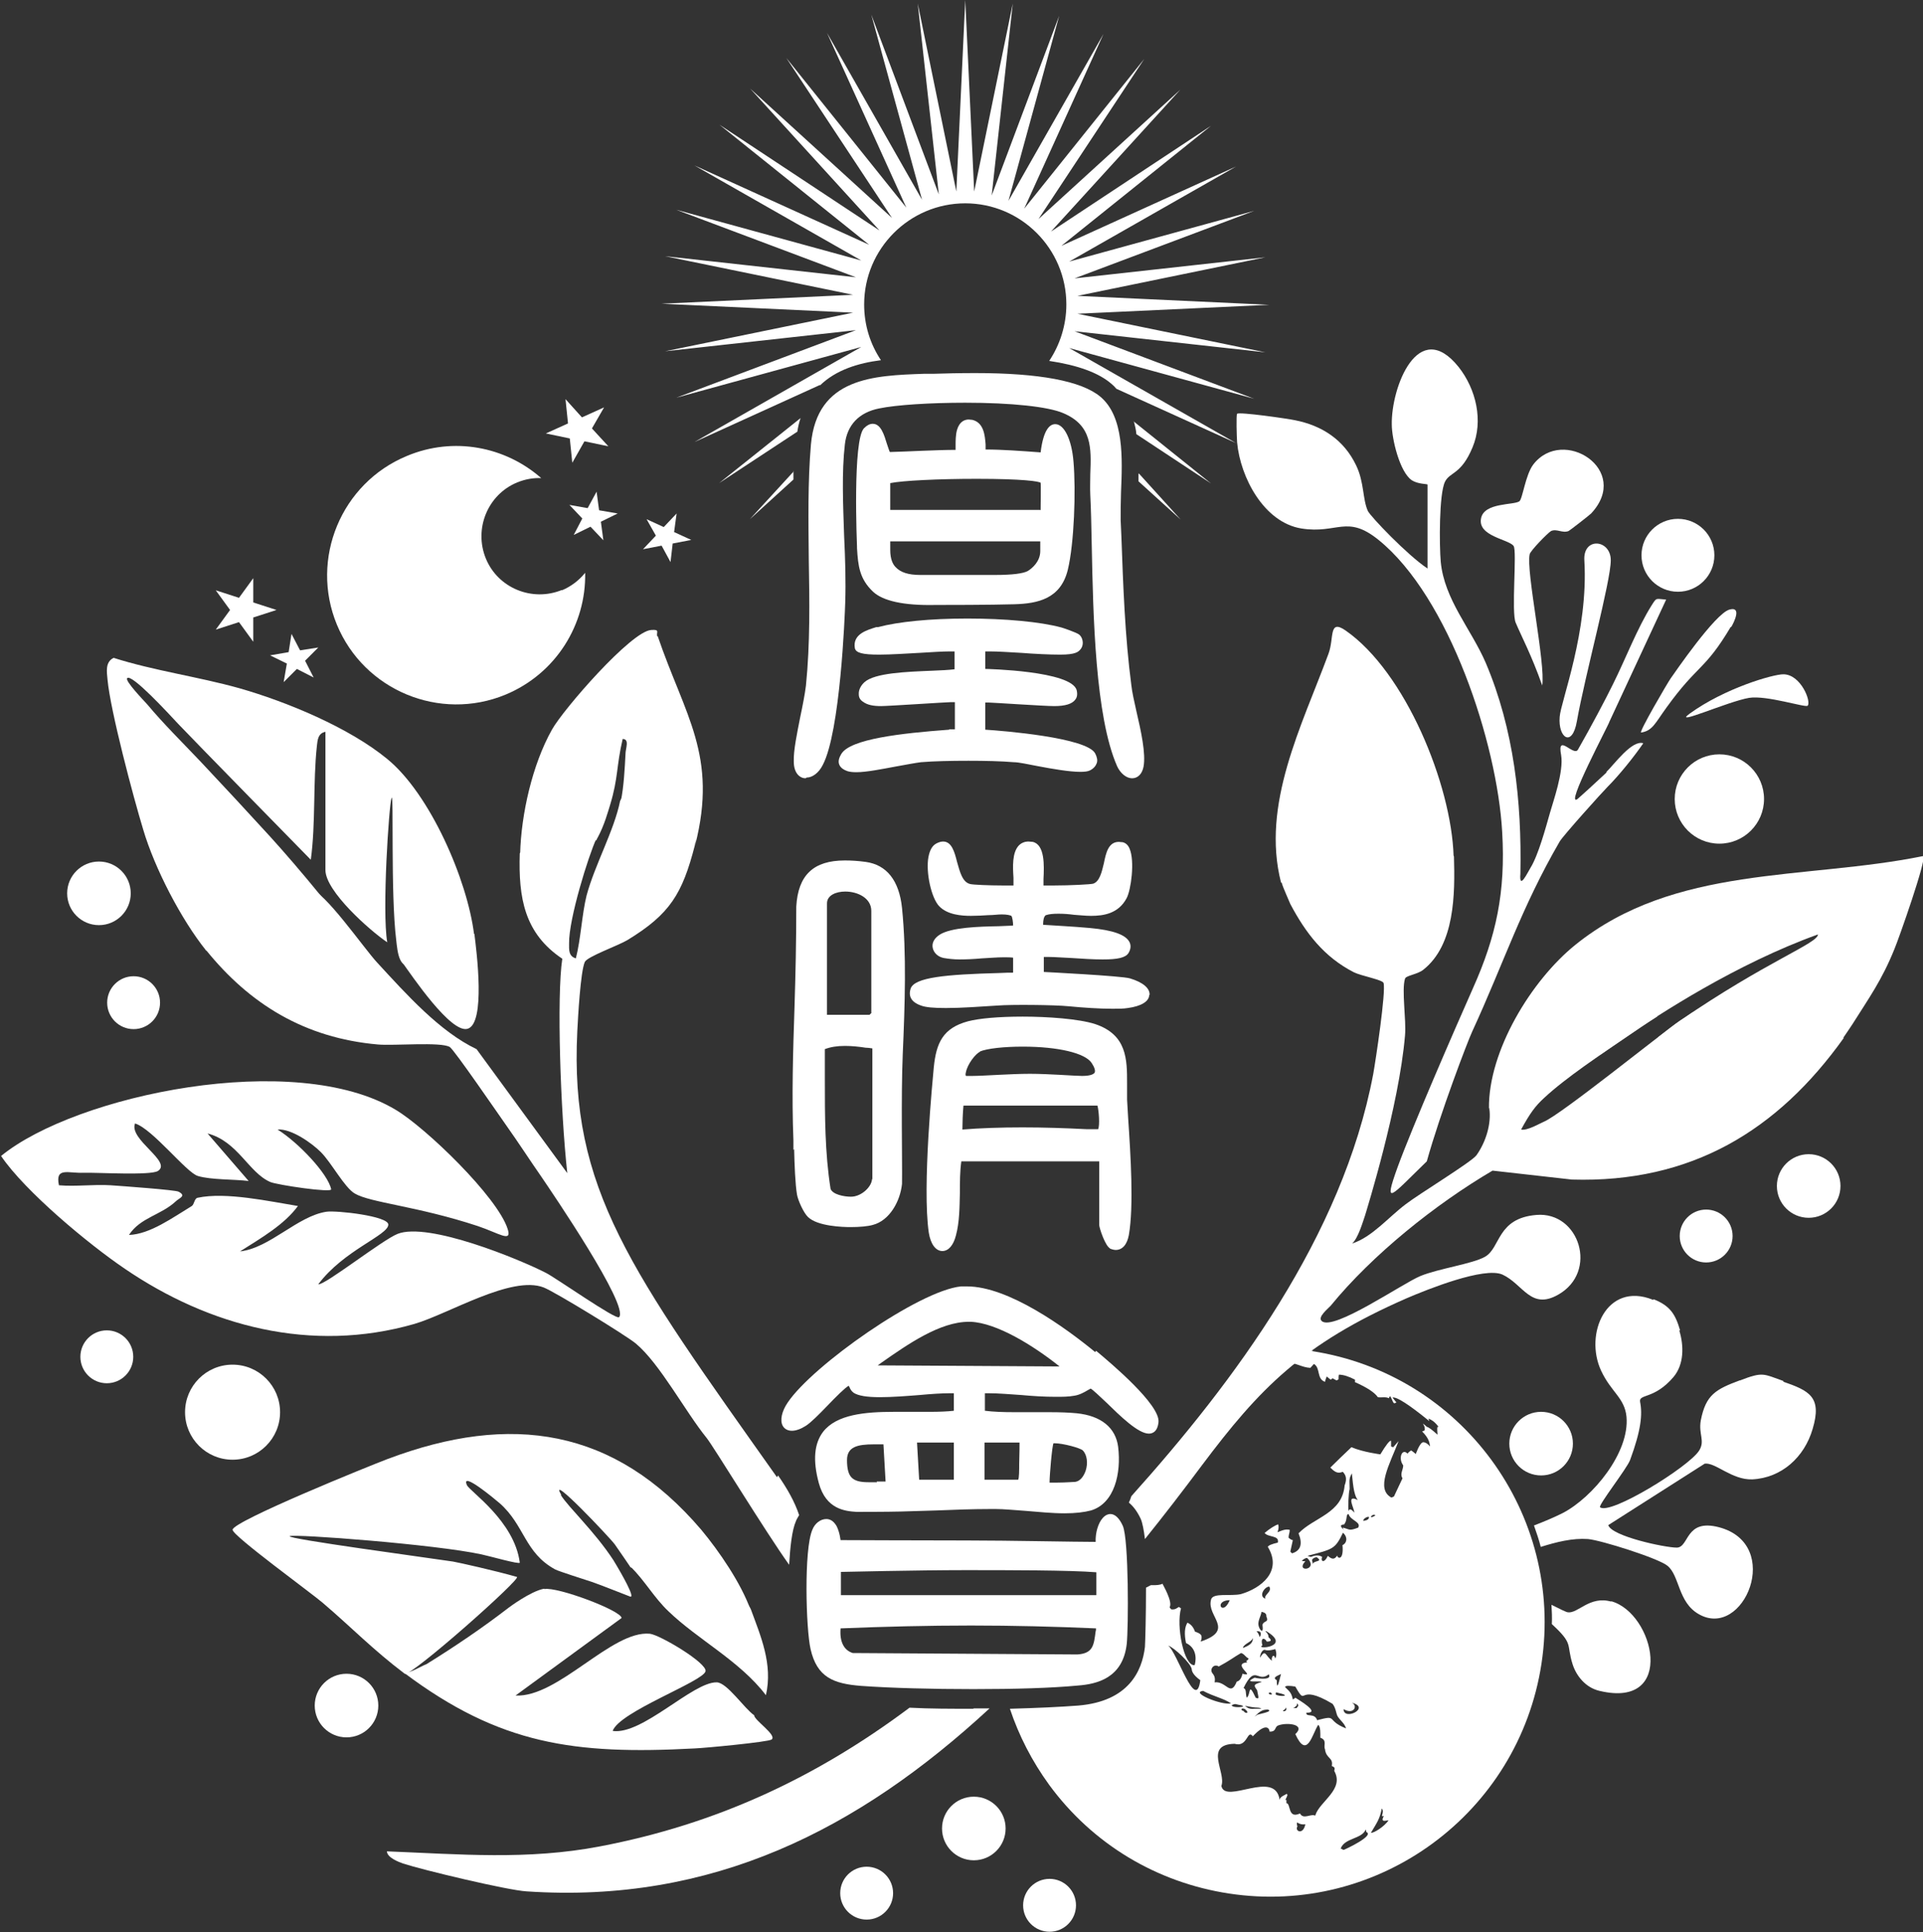
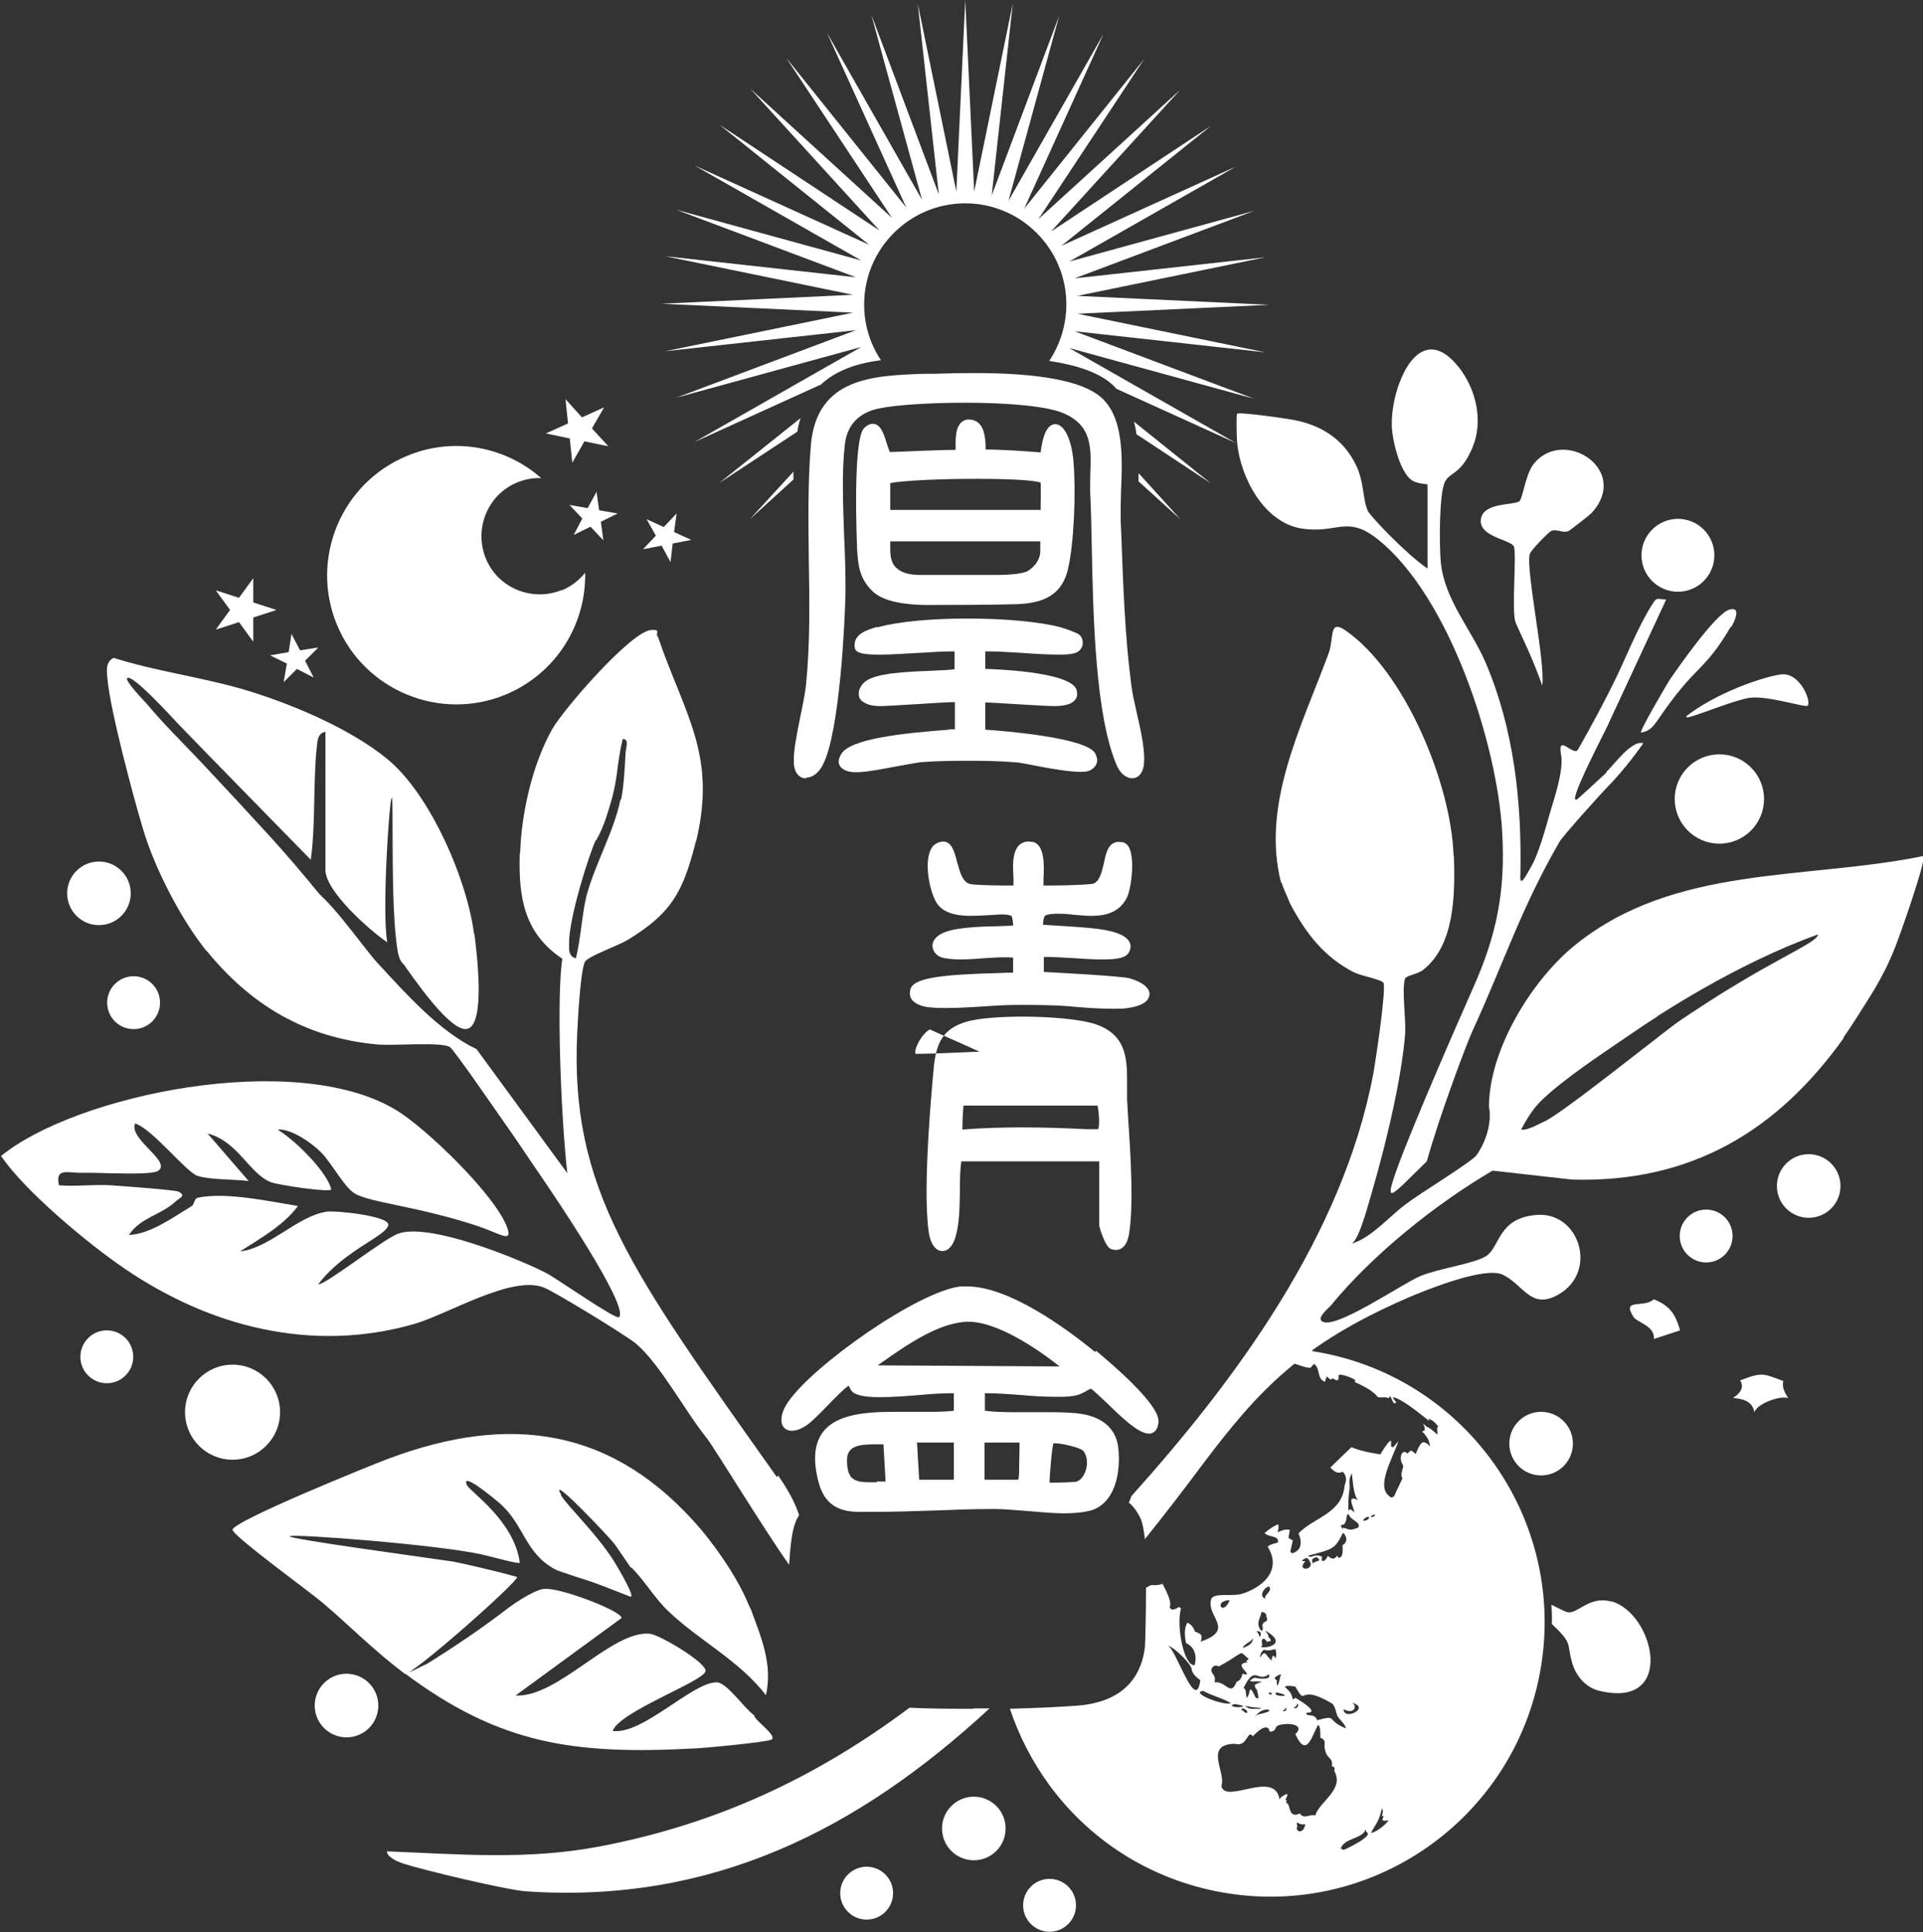
<svg xmlns="http://www.w3.org/2000/svg" id="_レイヤー_2" data-name="レイヤー 2" viewBox="0 0 53.83 54.07">
  <rect x="0" y="0" width="53.83" height="54.07" fill="#333333" stroke="none" />
  <defs>
    <style>
      .cls-1 {
        fill: #fff;
      }
    </style>
  </defs>
  <g id="data">
    <g>
      <path class="cls-1" d="M21.75,41.34c-4.1-5.79-5.81-8.06-5.59-12.48.02-.4.09-1.67.21-1.94.07-.15.94-.46,1.19-.61,1.2-.73,1.54-1.3,1.89-2.65.13-.62-.28-.97-1.24-1.06-.4-.46-.68-.52-.85-.19h0c-.17.84-.71,1.79-.94,2.65-.13.52-.16,1.21-.3,1.76-.21-.06-.19-.25-.19-.42-.01-.69.55-2.47.76-2.92-.04,0-.08-.04-.12-.1-.06-.42-.53-.25-.82-.1-.33.3-.68.44-1.03.41l-.17.19c-.04,1.25.13,2.24,1.19,2.95-.16,1.05-.05,4.28.14,6l-2.54-3.47c-1.03-.49-1.96-1.53-2.78-2.42-.39-.42-1.47-2-1.9-2.08-1.04-.69-2.29-.21-1.56,1.17h-1.32c-.19.08-.2.27-.01.56,1.22,1.51,2.76,2.46,4.81,2.64.44.04,1.76-.08,2.01.07.12.07,1.38,1.91,1.6,2.22.32.45.65.96.95,1.39.32.47,2.48,3.64,2.19,3.95-.08.09-1.77-1.1-2.05-1.24-.74-.38-3.29-1.43-4.15-1.09-.43.17-2.05,1.45-2.22,1.41.72-.96,1.96-1.37,1.96-1.67,0-.24-1.45-.4-1.73-.36-.81.12-1.59,1.02-2.42,1.11.6-.38,1.24-.75,1.62-1.27-.8-.13-2.02-.4-2.81-.23-.09.02-.09.18-.16.23-.53.32-1.17.79-1.76.81.32-.49.89-.55,1.31-.94.09-.09.31-.15.08-.27-.08-.05-1.61-.16-1.9-.18-.48-.03-.97.04-1.45,0-.11-.52.26-.33.69-.35.4-.01,1.87.08,2.08-.05.41-.26-.82-.88-.64-1.33.49.15,1.44,1.38,1.76,1.47.36.11,1.02.09,1.42.14l-1.15-1.33c.85.22,1.15,1.1,1.76,1.36.19.08,1.73.31,1.7.2-.09-.43-.91-1.3-1.5-1.67.39-.03.97.39,1.21.63.3.3.66.99.95,1.16.44.26,1.74.35,3.44.91.6.2.97.48.84.08-.29-.9-2.29-2.83-3.13-3.33-2.82-1.7-8.96-.42-11.05,1.29.67.99,2.45,2.47,3.47,3.16,2.35,1.6,5.21,2.37,8.1,1.54.96-.28,2.72-1.37,3.62-1.02.31.12,2.32,1.35,2.58,1.57.67.56,1.38,1.9,1.98,2.64.2.25,1.65,2.63,2.31,3.55.03-.51.08-.97.19-1.22.02-.06.06-.11.09-.17-.13-.39-.34-.75-.59-1.11Z" />
      <path class="cls-1" d="M36.76,37.8c-.09-.01-.18-.02-.27-.03,0,0,0,.02.01.03-.1.19-.33.21-.47.33.23,0,.42.14.65.15.03-.03.07-.08.1-.11.19.11.07.42.31.5.01-.05.03-.11.05-.15.03.03.07.06.11.09.02-.01.04-.03.05-.04.03.02.08.04.11.06.02,0,.04-.02.06-.03,0-.04,0-.09.01-.13.12,0,.28.05.45.14,0,.02,0,.05,0,.07q.5.22.64.42c.1.02.21-.02.31.03,0-.02.02-.04.03-.06.05.06.06.14.11.2.02,0,.05-.01.07-.02-.03-.04-.08-.1-.11-.14q.17-.04,1.03.66s-.02-.05-.02-.07c.14.06.2.13.28.23,0,0-.02,0-.03,0-.02.07,0,.15,0,.22q-.23-.21-.3-.22s-.07-.07-.11-.09q.07.1.05.19s-.05.02-.07.03c.19.19.21.32.22.42q-.09-.11-.18-.12t-.22.33s-.09-.08-.13-.1c-.03.02-.07.05-.1.09-.14-.15-.25.09-.15.28.03.05,0,0,.03.05,0,.12-.1.24-.02.36t-.24.51s-.05.02-.07.03c-.45-.24-.05-.93.2-1.58q-.12.14-.15.17s-.04-.01-.06-.02c0-.05,0-.12,0-.16q-.06-.02-.3.38s-.48-.06-.81-.2c-.18.17-.42.4-.59.57.17.18.25.15.35.12.07.08.13.17.05.38-.07.79-.86.89-1.29,1.34q.18.45-.18.56s-.04-.03-.05-.05c.02-.11.05-.21.07-.32-.04,0-.09-.04-.12-.07,0-.08.04-.15.03-.22-.08-.01-.13-.02-.34.07q.05-.13.02-.22c-.08.02-.24.12-.38.24.1.13.42.06.37.27q-.26.06-.28.12c.42.69-.2,1.16-.75,1.32-.28.07-.8-.05-.84.16-.13.47.69.84-.29,1.17.07-.19,0-.22-.16-.28q-.06-.18-.21-.25-.12.19-.04.57c.36.17.26.57.24.62-.3.03-.52-1.1-.38-1.59-.02-.01-.04-.03-.06-.04-.11.07-.11.07-.21.07-.02-.02-.04-.04-.05-.06.1-.15-.2-.65-.2-.66q-.08.05-.32.04c-.05.02-.09.05-.14.07,0,.77-.02,1.5-.03,1.66-.08.68-.46,1.52-1.86,1.64-.52.04-1.18.07-1.92.09.25.75.62,1.47,1.1,2.13,1.21,1.65,3,2.73,5.03,3.04,4.19.64,8.11-2.24,8.75-6.43.64-4.19-2.24-8.11-6.43-8.75ZM38.46,42.39s.03,0,.04.02c0,0,0,0,0,0-.03.02-.07.04-.1.05-.07-.01.04-.08.06-.07ZM37.84,41.21c.03.23.04.61.17.77-.35-.18-.09.25-.1.35-.11-.14-.16-.09-.16-.03-.02-.1,0-.53.03-.63,0-.24-.03-.28.07-.45ZM37.64,42.64c.08-.11.03-.27.11-.27.05.18.36.22.27.38-.26.1-.23.05-.43,0,0,.01,0,.03.04.07-.17-.14-.07-.15,0-.16ZM37.84,47.65c.55.14-.23.52-.23.18.29.17.41-.1.23-.18ZM37.59,42.89c.15.13.11.3-.01.35.04.44-.14.38-.15.29-.1.18-.23.03-.26.01-.1.22-.21.16-.16.03-.09-.06-.2-.05-.31,0,0,0-.02,0-.1-.03.72-.19.77-.18,1-.66ZM36.75,43.8c0-.09-.03-.13-.02-.15.04-.07.13-.07.13-.07.21.15-.14.07-.11.22ZM36.59,43.6c.35.34-.35.42-.05.09,0,0,0,0-.01,0-.03,0-.06,0-.09-.01.03-.03.09-.08.15-.08ZM36.26,47.2c.35.61.02-.13,1.04.48.1.12.1.29.15.36.07.11.19.19.23.33,0,0,0,0,0,0-.58-.23-.21-.39-.81-.23-.07-.22-.32-.07-.3-.21.42.01-.22-.36-.31-.42-.02.02-.05.04-.07.05-.04-.22-.14-.26-.22-.35.02-.04.12-.04.3-.01ZM36.2,47.8c.07-.02.1-.1.1-.06,0-.02,0-.04.01-.07.07.07,0,.1-.01.12,0,0,0,0,0,.01,0,0,0,0,0,0-.12,0-.11.01-.09,0ZM35.92,47.87c.07-.05.07-.06.08-.09.05.13-.12.12-.08.09ZM35.71,47.42s0-.05.01-.06c.51.11.09.13-.01.06ZM35.86,46.84c-.06.24-.12.5-.12.18-.17-.09.12-.15.12-.18ZM35.7,46.42c-.05-.19-.13,0-.09.06-.19-.14-.18-.35-.34-.09,0-.09.06-.22.13-.22.1.04.26-.01.3-.02.05.15.02.21,0,.26ZM35.18,48s-.02.01-.06.04c.17-.18.24-.19.36-.2.22.06-.34.14-.3.16ZM34.85,47.83c.15.12.01.14-.04.05-.07-.01-.05-.05-.06-.05.03-.04.1,0,.1,0ZM34.48,47.72s.07-.04.11-.03c.15.04.18.02.21.07-.15.03-.3.01-.32-.03ZM34.86,47.74c.3.06.3.04.36.05.03,0,.06.01.09.03-.13,0-.17,0-.2,0-.18.02-.23-.07-.26-.08ZM35.52,47.37s.03,0,.04-.01c0,0,0,0,0,0,.13.09-.07.07-.04.02ZM35.34,46.05c-.07-.24.07-.22.12-.11.18,0,.1-.08.05-.12,0-.03,0-.09-.09-.17,0,0,.02,0,.03,0,.73.44-.32.52-.12.4ZM35.53,44.4c.09.15-.16.23-.11.34-.2-.07-.02-.34.11-.34ZM35.3,45.11s.01,0,.02,0c.13.02.13.09.13.13.08.17-.08.11-.11.23.04.3-.09.13-.11.02-.03-.13.08-.29.08-.38ZM35.22,45.65c.13.01.05.17.04.16-.03-.11-.07-.14-.09-.16,0,0,.01,0,.05,0ZM35.51,46.85c.11.16-.22.14-.39.1-.35.17.14.07.2.12-.24.07-.23.09-.13.23.03.18.08.27-.04.21-.22-.47-.13-.09-.25,0,0,0,0,0,0,0-.04-.11,0-.24-.09-.27.33-.68.39-.14.7-.38ZM35.07,45.83c.02.2-.21.25-.25.28-.02,0-.03,0-.03,0,.05-.12.25-.16.28-.27ZM34.42,44.78s0,0,0,.01c-.2.46-.45,0,0-.01ZM34.11,46.64c.32-.17.42-.26.63-.38.09.02.13.12.21.15,0,.03-.03.05-.06.07,0,.03.02.04.03.04-.47.04.27.43-.14.32-.04.18-.12.21-.16.22-.18.44-.29-.02-.62.02.03-.15-.03-.21-.05-.24-.11-.12.03-.3.17-.2ZM32.7,46.05c.17.06.63.49.66.66,0,.05.03.16.24.31-.12.93-.65-.79-.9-.97ZM33.68,47.32c.3.16.58.21.78.35,0,0,0,0,0,0h0c-.26.06-1.16-.31-.78-.35ZM36.32,51.12s-.03-.07-.01-.12c.1.07.21.06.23.05-.06.32-.31.19-.22.06ZM36.82,50.81c-.14-.06-.33.12-.43-.06-.35.16-.25-.28-.38-.29q0-.07,0-.09s-.02,0-.03,0c.06-.12.07-.14.04-.17-.18.09-.19.12-.2.17-.12-.87-1.52.14-1.63-.39.14-.38-.5-1.16.37-1.18.37.11.35-.42.51-.21.3-.32.45-.29.47-.13.21,0,.12-.14.26-.18.23-.08.76-.03.46.25.33.72.47,0,.64-.26.07.05.06.25.06.36.2.07.08.22.13.32.03.27.24.23.19.47.08.04.09.04.07.14.29.52-.41.85-.53,1.24ZM37.61,51.77h0s0,0,0,0l-.08-.04c.11-.3.59-.26.7-.53.03.07,0,.05.02.07.23.1-.58.48-.64.5ZM38.16,42.56c0-.06.11-.12.15-.11,0,0,.02,0,.01.02,0,.05-.08.09-.17.09ZM38.37,51.3c.19-.32.25-.39.31-.69.09.12-.07.25.06.21,0,0,0,0,0,0-.12.2.08.12.13.12-.11.17-.42.37-.5.35Z" />
      <path class="cls-1" d="M27.25,47.82c-.62,0-1.23,0-1.79-.03-2.62,1.96-5.41,3.26-8.66,3.88-2.03.39-3.93.22-5.97.14.01.18.34.3.45.34.55.18,2.93.75,3.46.78,5.19.35,9.28-1.72,12.96-5.12-.15,0-.3,0-.45,0Z" />
      <circle class="cls-1" cx="43.14" cy="40.4" r=".89" />
-       <path class="cls-1" d="M49.92,38.65c-.07.23-.88.66-.99.45.1-.29.12-.47-.23-.47-.67.25-.95.4-1.09,1.12-.07.39.13.57-.05.85-.3.46-2.49,1.81-2.77,1.58-.06-.05.75-1.08.84-1.32.31-.84.35-1.28.28-1.63-.04-.23.4-.06.94-.7.29-.35.29-.86.16-1.29l-.23-.19c-.42.18-1.11-.3-.45-.52l-.07-.16c-1.29-.51-1.92.96-1.44,1.99.28.6.66.76.71,1.29.09,1-.94,2.25-1.78,2.69-.24.12-.52.24-.81.35.07.2.14.4.19.6.45-.14.89-.25,1.32-.22.36.03,1.98.54,2.23.75.34.28.29,1.02.87,1.35,1.26.73,2.38-1.95.57-2.43-.95-.25-.83.56-1.18.57-.34,0-1.83-.32-1.92-.63l2.7-1.72c.3-.04.76.46,1.33.44.82-.04,1.46-.62,1.69-1.41.27-.9-.09-1.07-.84-1.33Z" />
      <path class="cls-1" d="M45.1,44.82c-.6-.17-.93.34-1.21.3-.04,0-.22-.09-.46-.21.01.18.02.36.01.54.62.57.4.55.58,1.12.1.32.36.66.76.75,2.15.51,1.53-2.18.32-2.51Z" />
      <path class="cls-1" d="M49.92,38.65c-.04.15.02.3.14.48-.18-.09-.86.13-.95.39-.05-.27-.25-.37-.6-.4,0,0,.39-.21.2-.49.65-.25.65-.18,1.22.02Z" />
      <path class="cls-1" d="M47.03,37.23l-.73.24c.02-.37-.47-.46-.57-.61-.36-.55.31-.24.56-.5.46.18.61.42.74.87Z" />
      <path class="cls-1" d="M5.77,26.6c-.7-.87-1.44-2.3-1.76-3.38-.28-.92-.92-3.33-1-4.2-.02-.22-.07-.49.17-.61,1.13.36,2.38.53,3.52.85,1.33.38,3.07,1.1,4.14,1.98,1.2.98,2.24,3.38,2.43,4.9,0,.47-.34.31-.64.14-.4-.01-.8.06-.76.53l-.22.14c-.48.28-.52-.3-.56-.65-.16-1.31-.06-4.16-.13-3.97s-.27,3.17-.12,4.04c-.49-.33-1.73-1.43-1.73-2.02v-3.87c-.21.04-.22.23-.24.4-.11,1.01-.03,2.16-.17,3.18,0,0-3.43-3.5-3.71-3.8s-1.31-1.42-1.43-1.28c-.07.07.47.63.56.73.46.55.98,1.06,1.52,1.63.64.68,1.29,1.38,1.92,2.07.39.43.86.97,1.48,1.73-1.21-.38-1.19,1.38-3.28,1.46Z" />
      <path class="cls-1" d="M43.17,19.18c-.3-.85-.58-1.37-.74-1.75-.13-.28.04-2.02-.06-2.15-.13-.19-1.02-.27-.91-.78.09-.44.91-.36,1.07-.47.09-.06.17-.74.39-1.03.83-1.08,2.76.15,1.62,1.37-.05.05-.59.47-.63.49-.17.07-.33-.07-.49,0-.08.04-.58.55-.6.65-.11.46.45,3.06.35,3.68Z" />
      <path class="cls-1" d="M13.28,26.14c.06.48.32,2.5-.19,2.65-.47.14-1.57-1.5-1.83-1.86-.42-.58.92-1.31,2.02-.79Z" />
-       <path class="cls-1" d="M44.35,15.68c-.04-.66.74-.59.74,0s-.72,3.21-.95,4.51c-.13.74-.53.46-.48-.13.03-.43.81-2.4.69-4.38Z" />
      <path class="cls-1" d="M48.45,17.54c-.73,1.23-.92,1.04-1.8,2.26-.32.44-.39.65-.71.7-.08.01.75-1.41.83-1.52.1-.14,1.24-1.81,1.64-1.92.35-.1.14.34.05.49Z" />
      <path class="cls-1" d="M50.6,19.75c-.06.06-1.15-.3-1.64-.22-.59.1-2.17.81-1.66.44.98-.71,2.33-1.1,2.62-1.1.49,0,.79.77.68.88Z" />
      <path class="cls-1" d="M44.98,21.61c-.31.29-.78.72-.82.75-.38.27.89-2.11.89-2.16l1.59-3.42c-.29-.02-.26-.07-.4.15-.41.65-.74,1.52-1.09,2.22-.21.43-.62,1.2-.98,1.83-.12.2-.59-.48-.47.15.08.46-.23,1.32-.31,1.61-.12.42-.33,1.2-.55,1.55-.08.13-.32.64-.28.16.04-2.02-.18-4.04-.97-5.9-.41-.95-1.16-1.77-1.26-2.83-.04-.45-.05-1.9.12-2.24.14-.28.45-.19.77-.96.31-.74.1-1.63-.39-2.25-1.13-1.41-1.89.57-1.87,1.61,0,.4.22,1.33.56,1.56.17.11.42.1.44.12v2.35c-.57-.38-1.59-1.45-1.67-1.61-.15-.33-.1-.81-.33-1.28-.34-.71-.95-1.11-1.71-1.26-.18-.04-1.56-.24-1.62-.18-.03.03-.01.66,0,.8.09.98.75,2.24,1.8,2.41,1.01.16,1.27-.4,2.16.32,1.98,1.6,3.32,5.69,3.46,8.17.1,1.69-.17,2.93-.82,4.38-.51,1.15-1.69,3.86-2.11,5.01-.41,1.14-.18.8.82-.17.38-1.36,1.14-3.35,1.27-3.63.89-1.93,1.37-3.46,2.45-5.32.1-.17,1.2-1.39,1.34-1.53.32-.32.74-.84,1-1.22-.32-.1-.81.59-1.04.81Z" />
      <path class="cls-1" d="M15.24,44.47c.36-.07,2.15.6,2.16.81l-2.97,2.17c1.2.06,2.69-1.83,3.76-1.73.28.03,1.61.82,1.56,1.05-.07.29-2.41,1.13-2.6,1.67.83.12,2.24-1.37,2.91-1.36.29,0,.78.74,1.05.92,0,.14.65.56.49.68-.09.07-1.88.24-2.16.25-3.36.18-5.45-.11-8.12-2.11.23-.03.42-.17.62-.25.79-.49,1.56-1.01,2.3-1.58,0,0,.61-.46.99-.53Z" />
      <path class="cls-1" d="M17.65,43.85c0-.65.57.06.71.1.5.15,1.21-.29,1.57-.23.08.01,1.02,1.13,1.09,1.32.27.74.62,1.53.42,2.4-.73-.96-1.9-1.55-2.73-2.35-.4-.38-.65-.84-1.05-1.24Z" />
      <path class="cls-1" d="M15.71,41.83c-.39-.65,1.38,1.22,1.5,1.39.19.27.33.48.44.64.01,0,3.28,1.26,3.36,1.19-.27-.75-.88-1.64-1.38-2.24-2.43-2.85-5.33-3.28-8.78-1.98-.48.18-4.33,1.74-4.34,1.98,0,.17,2.22,1.78,2.53,2.05.82.7,1.39,1.3,2.29,1.98.18.08,3.28-2.67,3.14-2.71-.63-.18-1.62-.4-1.79-.43-.73-.11-4.68-.64-4.57-.71s4.09.23,5.37.51c.2.04,1.07.29,1.07.23-.15-1.17-1.41-2-1.48-2.17-.18-.41.78.39.92.51.7.62.69,1.38,1.55,1.85.12.06.79.27,1.03.35.29.1.88.34,1.07.41.15.05-.22-.61-.47-1.02-.53-.81-1.26-1.48-1.47-1.82Z" />
      <circle class="cls-1" cx="3.74" cy="28.06" r=".74" />
      <circle class="cls-1" cx="47.76" cy="34.59" r=".74" />
      <circle class="cls-1" cx="6.51" cy="39.52" r="1.33" />
      <circle class="cls-1" cx="46.97" cy="15.54" r="1.02" />
      <circle class="cls-1" cx="2.99" cy="37.97" r=".74" />
      <circle class="cls-1" cx="2.77" cy="25" r=".89" />
      <circle class="cls-1" cx="50.63" cy="33.19" r=".89" />
      <circle class="cls-1" cx="9.7" cy="47.73" r=".89" />
      <circle class="cls-1" cx="48.13" cy="22.36" r="1.25" />
      <circle class="cls-1" cx="24.26" cy="52.98" r=".74" />
      <circle class="cls-1" cx="29.38" cy="53.32" r=".74" />
      <circle class="cls-1" cx="27.26" cy="51.17" r=".89" />
      <path class="cls-1" d="M15.73,16.51c-.83.34-1.79-.05-2.13-.88-.34-.83.05-1.79.88-2.13.22-.09.45-.13.67-.12-1-.88-2.45-1.17-3.76-.62-1.84.76-2.72,2.88-1.96,4.72.76,1.84,2.88,2.72,4.72,1.96,1.42-.59,2.26-1.97,2.23-3.41-.17.21-.39.38-.65.49Z" />
      <path class="cls-1" d="M31.87,13.26c0,.07,0,.14,0,.21l1.18,1.07-1.17-1.29Z" />
      <path class="cls-1" d="M31.74,11.79c.03.12.06.23.07.36l2.09,1.38-2.17-1.74Z" />
      <path class="cls-1" d="M22.95,10.79c.45-.44,1.08-.63,1.71-.71-.3-.45-.47-.98-.47-1.56,0-1.56,1.27-2.83,2.83-2.83s2.83,1.27,2.83,2.83c0,.58-.18,1.13-.48,1.58.8.12,1.38.33,1.74.64.05.04.1.09.14.14l3.35,1.52-4.67-2.66,5.18,1.42-5.03-1.89,5.34.59-5.26-1.08,5.37-.25-5.37-.25,5.26-1.08-5.34.59,5.03-1.89-5.18,1.42,4.67-2.66-4.89,2.22,4.19-3.36-4.48,2.96,3.62-3.97-3.97,3.62,2.96-4.48-3.36,4.19,2.22-4.89-2.66,4.67,1.42-5.18-1.89,5.03L28.35.1l-1.08,5.26-.25-5.36-.25,5.36L25.69.1l.59,5.34-1.89-5.03,1.42,5.18-2.66-4.67,2.22,4.89-3.36-4.19,2.96,4.48-3.97-3.62,3.62,3.97-4.48-2.96,4.19,3.36-4.89-2.22,4.67,2.66-5.18-1.42,5.03,1.89-5.34-.59,5.26,1.08-5.36.25,5.36.25-5.26,1.08,5.34-.59-5.03,1.89,5.18-1.42-4.67,2.66,3.52-1.6Z" />
      <path class="cls-1" d="M22.41,11.7l-2.28,1.82,2.19-1.44c.02-.14.05-.26.09-.38Z" />
      <path class="cls-1" d="M22.22,13.19l-1.23,1.34,1.22-1.11c0-.08,0-.16,0-.24Z" />
      <path class="cls-1" d="M18.4,17.81c-.04-.11.09-.2-.17-.18-.56.03-2.47,2.23-2.78,2.79-.55.98-.86,2.36-.89,3.47.91.34,1.26-.6,2.13-.37,0,0,0,0,0,0,.01-.03.03-.06.04-.08.19-.35.29-.73.35-.92.23-.76.17-1.07.35-1.84.2,0,.08.27.08.41-.02.4-.05.95-.13,1.32.85.19,2.23.59,2.08,1.24.64-2.51-.29-3.62-1.05-5.85Z" />
      <path class="cls-1" d="M30.66,37.84c-.84-.69-2.43-1.84-3.59-1.84-.06,0-.11,0-.17,0-1.18.12-4.15,2.21-4.85,3.25-.17.25-.22.5-.14.65.05.09.14.14.26.14.11,0,.25-.05.39-.14.14-.09.37-.32.61-.57.22-.23.5-.51.59-.55,0,0,.01.03.02.04.02.05.05.11.12.16.13.08.36.12.73.12.34,0,.73-.03,1.11-.06.32-.03.63-.05.85-.05.04,0,.08,0,.11,0v.49c-.18.02-.39.03-.67.03-.16,0-.32,0-.49,0-.17,0-.34,0-.51,0-.81,0-1.61.07-1.99.56-.25.33-.29.8-.12,1.43.2.74.74.79,1.06.81,0,0,.88,0,1.23-.01.34-.01.67-.02,1-.03.5-.02,1.01-.04,1.52-.04h.15c.22,0,.51.03.81.05.37.03.76.07,1.11.07.31,0,.55-.03.74-.08.66-.2.85-1.04.76-1.78-.07-.54-.48-.87-1.16-.94-.22-.02-.45-.03-.77-.03-.16,0-.31,0-.47,0-.16,0-.32,0-.48,0-.35,0-.61-.01-.85-.04v-.49s.06,0,.09,0c.3,0,.62.03.93.05.32.03.65.05.96.05.19,0,.36,0,.52-.03.14-.02.27-.09.37-.15.04-.02.09-.05.09-.05.05.02.26.22.43.38.4.39.9.88,1.2.88.09,0,.24-.04.27-.32.05-.49-1.33-1.65-1.75-2ZM24.55,41.48c-.08,0-.16,0-.24,0-.24,0-.38-.04-.47-.13-.09-.09-.13-.25-.13-.49,0-.37.29-.44.75-.44h.27s.06,1.04.06,1.04c-.08,0-.17,0-.25,0ZM26.7,41.41h-.97l-.06-1.04h1.03v1.04ZM29.49,40.39s.01,0,.04,0c.22,0,.71.13.78.2.12.12.15.36.08.57-.06.17-.16.29-.29.31-.04,0-.28.02-.5.02-.11,0-.18,0-.22,0,0-.21.07-1.02.11-1.1ZM27.56,40.37h.98s0,.32-.01.6c0,.15,0,.41-.03.44h-.94v-1.04ZM24.57,38.21s.07-.05.11-.08c.73-.51,1.63-1.14,2.44-1.14h.05c.73.03,1.75.66,2.49,1.25l-5.08-.03Z" />
-       <path class="cls-1" d="M23.53,43.11s-.02-.22-.11-.4c-.07-.12-.16-.2-.29-.2-.16,0-.32.12-.39.3-.24.56-.18,2.77-.05,3.34.18.79.64.97,1.42,1.03.83.06,1.98.09,3.14.09s2.19-.03,2.92-.1c.54-.04,1.26-.21,1.37-1.16.05-.44.06-2.93-.11-3.31-.1-.22-.22-.33-.35-.33-.05,0-.13.02-.21.11-.13.14-.21.42-.2.67-.57,0-2.46-.04-3.6-.04s-3.55-.01-3.55-.01ZM26.99,43.94c1.27,0,2.94,0,3.7.06v.64s-7.15,0-7.15,0v-.65s2.19-.05,3.46-.05ZM30.67,45.65c-.05.39-.07.62-.51.65l-6.29-.04c-.25-.08-.37-.32-.34-.69,1.23-.05,2.46-.08,3.65-.08s2.36.03,3.5.08c0,.03,0,.06-.01.09Z" />
      <path class="cls-1" d="M22.58,21.76c.16,0,.34-.13.45-.35.49-.92.62-4.18.63-4.55.02-.58,0-1.23-.03-1.85-.03-.88-.07-1.8.02-2.57.06-.55.4-.9.96-1.01.48-.1,1.43-.16,2.41-.16,1.29,0,2.32.11,2.74.29.81.34.79.97.76,1.71,0,.19-.01.39,0,.58.02.39.03.86.04,1.38.04,2.03.1,4.82.71,6.21.09.2.26.34.42.34s.28-.12.32-.32c.07-.37-.07-1-.2-1.56-.06-.27-.12-.53-.14-.72-.18-1.36-.23-2.8-.28-4.18l-.02-.44c0-.23,0-.5.01-.78.04-.95.09-2.12-.58-2.68-.53-.44-1.71-.66-3.5-.66-.45,0-.85.01-1.16.02h-.27c-1.41.05-3,.1-3.17,1.98-.09,1.05-.07,2.15-.06,3.21.02,1.16.04,2.36-.08,3.54-.03.24-.09.55-.16.88-.09.46-.19.93-.18,1.24,0,.34.18.47.33.47Z" />
      <path class="cls-1" d="M26.57,20.42c-1.35.1-2.77.26-3.02.68-.04.07-.1.18-.06.29.04.11.15.16.23.19.06.02.15.03.25.03.29,0,.73-.09,1.11-.16.28-.05.54-.1.7-.12.37-.03.84-.04,1.33-.04.46,0,.91.01,1.27.04.14,0,.4.06.67.11.42.08.89.16,1.19.16.12,0,.21-.01.27-.04.1-.05.16-.12.19-.2.03-.08.01-.17-.04-.27-.22-.45-2.6-.64-3.08-.67v-.76s.06,0,.09,0c.1,0,1.56.1,1.84.1.31,0,.5-.06.59-.18.04-.05.07-.13.04-.26-.13-.55-2.54-.6-2.56-.6h0s0-.49,0-.49c.04,0,.07,0,.13,0,.21,0,.53.02.87.04.39.03.79.05,1.1.05.43,0,.5-.08.55-.13s.08-.12.08-.2-.03-.17-.1-.23-.49-.2-.5-.2c-.59-.16-1.58-.25-2.63-.25s-1.94.09-2.5.24h-.05c-.25.08-.67.19-.6.59.03.13.21.18.68.18.33,0,.76-.03,1.14-.05.33-.02.64-.04.84-.04.07,0,.09,0,.13,0v.5c-.17.02-.36.03-.62.04-.72.03-1.61.06-1.9.32-.08.07-.17.2-.16.34,0,.09.04.16.12.21.12.09.29.12.5.12.2,0,1.84-.11,1.95-.11.05,0,.07,0,.12,0v.76h-.16Z" />
      <path class="cls-1" d="M24.44,16.56c.27.25.83.39,1.75.37.18,0,1.56,0,2.21-.02s1.29-.15,1.49-.96c.18-.74.23-2.22.16-3.03-.05-.62-.26-1.05-.51-1.05-.15,0-.33.14-.41.79-.54-.04-1.08-.08-1.54-.08,0-.03,0-.11,0-.14-.02-.26-.05-.61-.37-.69-.04,0-.07-.01-.1-.01-.11,0-.26.05-.33.29-.04.14-.04.31-.04.43,0,.02,0,.1,0,.13-.52,0-1.4.05-1.84.06-.02-.03-.05-.14-.08-.22-.08-.26-.17-.57-.4-.57-.08,0-.16.04-.24.12-.33.31-.2,3.29-.2,3.32v.04c.03.5.07.86.45,1.22ZM29.12,14.27h-4.2s0-.75,0-.75c.34-.07,1.35-.12,2.42-.12,1.3,0,1.74.07,1.79.11.01.03,0,.73,0,.77ZM29.12,15.42c0,.29-.22.48-.35.56-.13.07-.43.11-.91.11-.31,0-1.96,0-2.1,0-.33,0-.55-.07-.69-.22-.07-.07-.15-.21-.15-.48s0-.24,0-.24h4.2s0,0,0,.29Z" />
-       <path class="cls-1" d="M27.42,29.43c.21-.09.69-.14,1.21-.14.99,0,1.75.18,1.93.46.08.12.11.22.08.27-.02.03-.09.09-.35.09-.2,0-.92-.06-1.46-.06s-1.31.06-1.61.06h0c-.11,0-.16,0-.18,0,0,0-.01,0,0,0-.01-.01-.02-.05,0-.11.04-.21.26-.51.4-.57ZM30.74,31.6h-.33c-.59-.03-1.19-.05-1.79-.05s-1.2.02-1.68.06c0-.16.01-.48.03-.67h3.75c.04.14.07.55.02.66ZM31.06,34.94c.06.02.12.04.17.04.19,0,.32-.15.37-.42.14-.81.05-2.23-.02-3.27-.01-.19-.02-.37-.03-.52,0-.15,0-.3,0-.45,0-.67,0-1.36-.89-1.66-.46-.15-1.35-.21-2.03-.21s-1.22.05-1.53.13c-.71.19-.89.61-.96,1.28-.03.34-.33,3.36-.14,4.64.05.31.19.51.38.51.17,0,.31-.16.38-.44.1-.37.1-.79.11-1.19,0-.3,0-.6.04-.88h3.86v1.78c0,.08.17.6.31.66Z" />
+       <path class="cls-1" d="M27.42,29.43s-1.31.06-1.61.06h0c-.11,0-.16,0-.18,0,0,0-.01,0,0,0-.01-.01-.02-.05,0-.11.04-.21.26-.51.4-.57ZM30.74,31.6h-.33c-.59-.03-1.19-.05-1.79-.05s-1.2.02-1.68.06c0-.16.01-.48.03-.67h3.75c.04.14.07.55.02.66ZM31.06,34.94c.06.02.12.04.17.04.19,0,.32-.15.37-.42.14-.81.05-2.23-.02-3.27-.01-.19-.02-.37-.03-.52,0-.15,0-.3,0-.45,0-.67,0-1.36-.89-1.66-.46-.15-1.35-.21-2.03-.21s-1.22.05-1.53.13c-.71.19-.89.61-.96,1.28-.03.34-.33,3.36-.14,4.64.05.31.19.51.38.51.17,0,.31-.16.38-.44.1-.37.1-.79.11-1.19,0-.3,0-.6.04-.88h3.86v1.78c0,.08.17.6.31.66Z" />
      <path class="cls-1" d="M32.18,27.84c.01-.18-.18-.35-.55-.46-.22-.07-2.41-.18-2.41-.18v-.42s.08,0,.13,0c.17,0,.4.02.65.03.3.02.6.04.87.04.42,0,.64-.05.72-.18.08-.13.06-.24.03-.3-.1-.21-.46-.34-1.11-.4-.42-.04-1.19-.08-1.31-.09,0-.05,0-.16.04-.23.01-.02.03-.04.04-.04.09-.03.2-.04.35-.04s.28.01.43.03c.16.01.32.03.48.03.35,0,.77-.06,1-.5.12-.23.23-1.03.08-1.38-.04-.1-.11-.16-.19-.18-.04,0-.08-.01-.11-.01-.29,0-.36.3-.42.6-.06.25-.12.51-.3.57-.07.02-.65.05-1.09.05-.18,0-.26,0-.3,0,0-.04,0-.11,0-.18.02-.38.04-.96-.3-1.04-.04,0-.08-.01-.12-.01-.11,0-.2.04-.27.11-.19.2-.17.6-.15.9,0,.08,0,.17,0,.22-.04,0-.12,0-.31,0-.36,0-.83-.02-.9-.04-.22-.05-.29-.34-.37-.62-.07-.28-.15-.57-.39-.57-.06,0-.12.02-.18.05-.12.06-.19.18-.23.38-.08.43.08,1.15.3,1.38.23.24.62.27.89.27.17,0,.34-.01.49-.02.14,0,.26-.02.37-.02.14,0,.23.02.27.04.03.03.05.19.05.27-.07.01-.25.01-.41.02-.53.01-1.33.03-1.65.24-.15.1-.22.23-.19.37.03.14.15.25.31.28.12.02.27.04.44.04.19,0,.4-.01.62-.03.21-.01.42-.03.61-.03.1,0,.19,0,.27.01v.42c-.09,0-.23,0-.39.01-1.49.04-2.38.12-2.48.44-.1.32.18.43.29.47.13.05.36.07.7.07.43,0,.97-.04,1.45-.07.37-.03,1.58-.02,1.98.02.42.04.86.07,1.23.07.17,0,.31,0,.43-.02.37-.05.59-.18.6-.36Z" />
-       <path class="cls-1" d="M22.23,32.16c.01.43.03.97.08,1.27.03.17.19.52.31.63.27.26.98.28,1.19.28.25,0,.48-.02.62-.06.47-.12.77-.66.82-1.15.01-.66-.03-2.41.02-3.62.06-1.38.11-2.81-.02-4.1-.08-.77-.43-1.21-1.02-1.29-.22-.03-.41-.04-.58-.04-.88,0-1.31.41-1.36,1.29,0,.94-.02,1.9-.05,2.83-.04,1.21-.08,2.47-.03,3.71v.27ZM24.41,32.99c0,.21-.29.5-.59.5-.19,0-.51-.06-.57-.22-.16-1.01-.16-2.05-.16-3.06,0-.28,0-.57,0-.85.16-.06.34-.09.56-.09.19,0,.39.02.58.05.06,0,.13.01.19.02v3.67ZM24.4,28.34l-.06.06h-1.19v-3.12c0-.23.26-.33.51-.33.36,0,.73.19.73.54v2.85Z" />
      <polygon class="cls-1" points="17.03 12.49 16.36 12.35 16.02 12.95 15.95 12.27 15.28 12.13 15.9 11.85 15.83 11.17 16.29 11.68 16.91 11.4 16.57 11.99 17.03 12.49" />
      <polygon class="cls-1" points="7.09 17.96 6.69 17.41 6.04 17.62 6.44 17.07 6.04 16.52 6.69 16.73 7.09 16.18 7.09 16.86 7.74 17.07 7.09 17.28 7.09 17.96" />
      <polygon class="cls-1" points="16.89 15.12 16.53 14.74 16.06 14.97 16.3 14.51 15.94 14.13 16.45 14.22 16.7 13.76 16.77 14.28 17.29 14.37 16.82 14.6 16.89 15.12" />
      <polygon class="cls-1" points="8.78 18.96 8.31 18.72 7.94 19.09 8.03 18.57 7.56 18.34 8.08 18.25 8.16 17.74 8.4 18.2 8.91 18.12 8.54 18.49 8.78 18.96" />
      <polygon class="cls-1" points="19.35 15.11 18.83 15.21 18.77 15.73 18.52 15.27 18 15.37 18.36 14.99 18.1 14.53 18.58 14.75 18.94 14.37 18.87 14.89 19.35 15.11" />
      <path class="cls-1" d="M47.38,28.33c-.12.08-.23.16-.36.24-.55.38-3.32,2.62-3.8,2.82-.12.05-.47.26-.64.22.25-.46.4-.66.64-.88.61-.57,1.61-1.23,2.31-1.71.22-.15.51-.35.87-.58-.41.08-.77.21-1.06.39,0,0-3.34,1.65-3.65,2.19.06.42-.09.93-.36,1.31-.14.19-1.62,1.09-1.98,1.37-.48.36-.94.92-1.5,1.1.17-.15.3-.61.36-.78.05-.17.95-3.05,1.12-5.04.04-.44-.1-1.27,0-1.59.02-.09.35-.12.51-.25.89-.7.89-2.13.86-3.17-.4-.61-1.85-1.48-2.26-.62-.52.18-1.02.47-1.49.86-.73-.16-1.02-.18-1.07.5.03.12.21.51.24.59.43.81.94,1.48,1.78,1.91.2.1.81.21.83.3.07.24-.22,2.16-.29,2.55-.86,4.54-3.88,8.59-6.77,11.81-.02.06-.04.12-.07.18.12.1.23.24.33.45.05.11.09.32.12.57.54-.67,1.07-1.36,1.6-2.07,1.6-2.13,2.8-3.39,5.73-4.67.56-.24,2.17-.89,2.68-.66.58.27.79,1,1.56.56,1.13-.64.59-2.33-.61-2.23-1.11.09-1,.92-1.44,1.17-.35.2-1.3.33-1.81.54-.49.2-2.44,1.55-2.76,1.26-.13-.11.18-.35.25-.43,1.17-1.43,2.93-2.84,4.53-3.78l2.22.25c3.34.1,5.76-1.37,7.61-3.96-.13-.26-2.33-.79-4.21-.71Z" />
      <path class="cls-1" d="M53.82,23.96c-3.31.67-6.94.24-9.72,2.48-1.23.99-2.44,2.97-2.42,4.58,1.05-.42,2.02-1.07,3.15-1.53.24-.17.48-.33.69-.47.91-.63,3.09-2.05,5.37-2.87,0,.25-1.44.75-3.87,2.42-.12.08-.34.25-.62.47,1.31-.2,3.51-.18,5.2,0,.03-.04.25-.37.25-.37.46-.73.83-1.24,1.18-2.11.13-.31.9-2.5.81-2.6Z" />
      <path class="cls-1" d="M40.7,23.96c-.44.08-1.32-.7-1.98-.74.1,1.34.28,2.85.2,3.47s-.23-1.95-.58-3.1c-1.26.37-1.34,1.19-2.48,1.11-.56-2.19.58-4.38,1.33-6.41.16-.44,0-.97.47-.65,1.68,1.16,2.97,4.32,3.03,6.32Z" />
    </g>
  </g>
</svg>